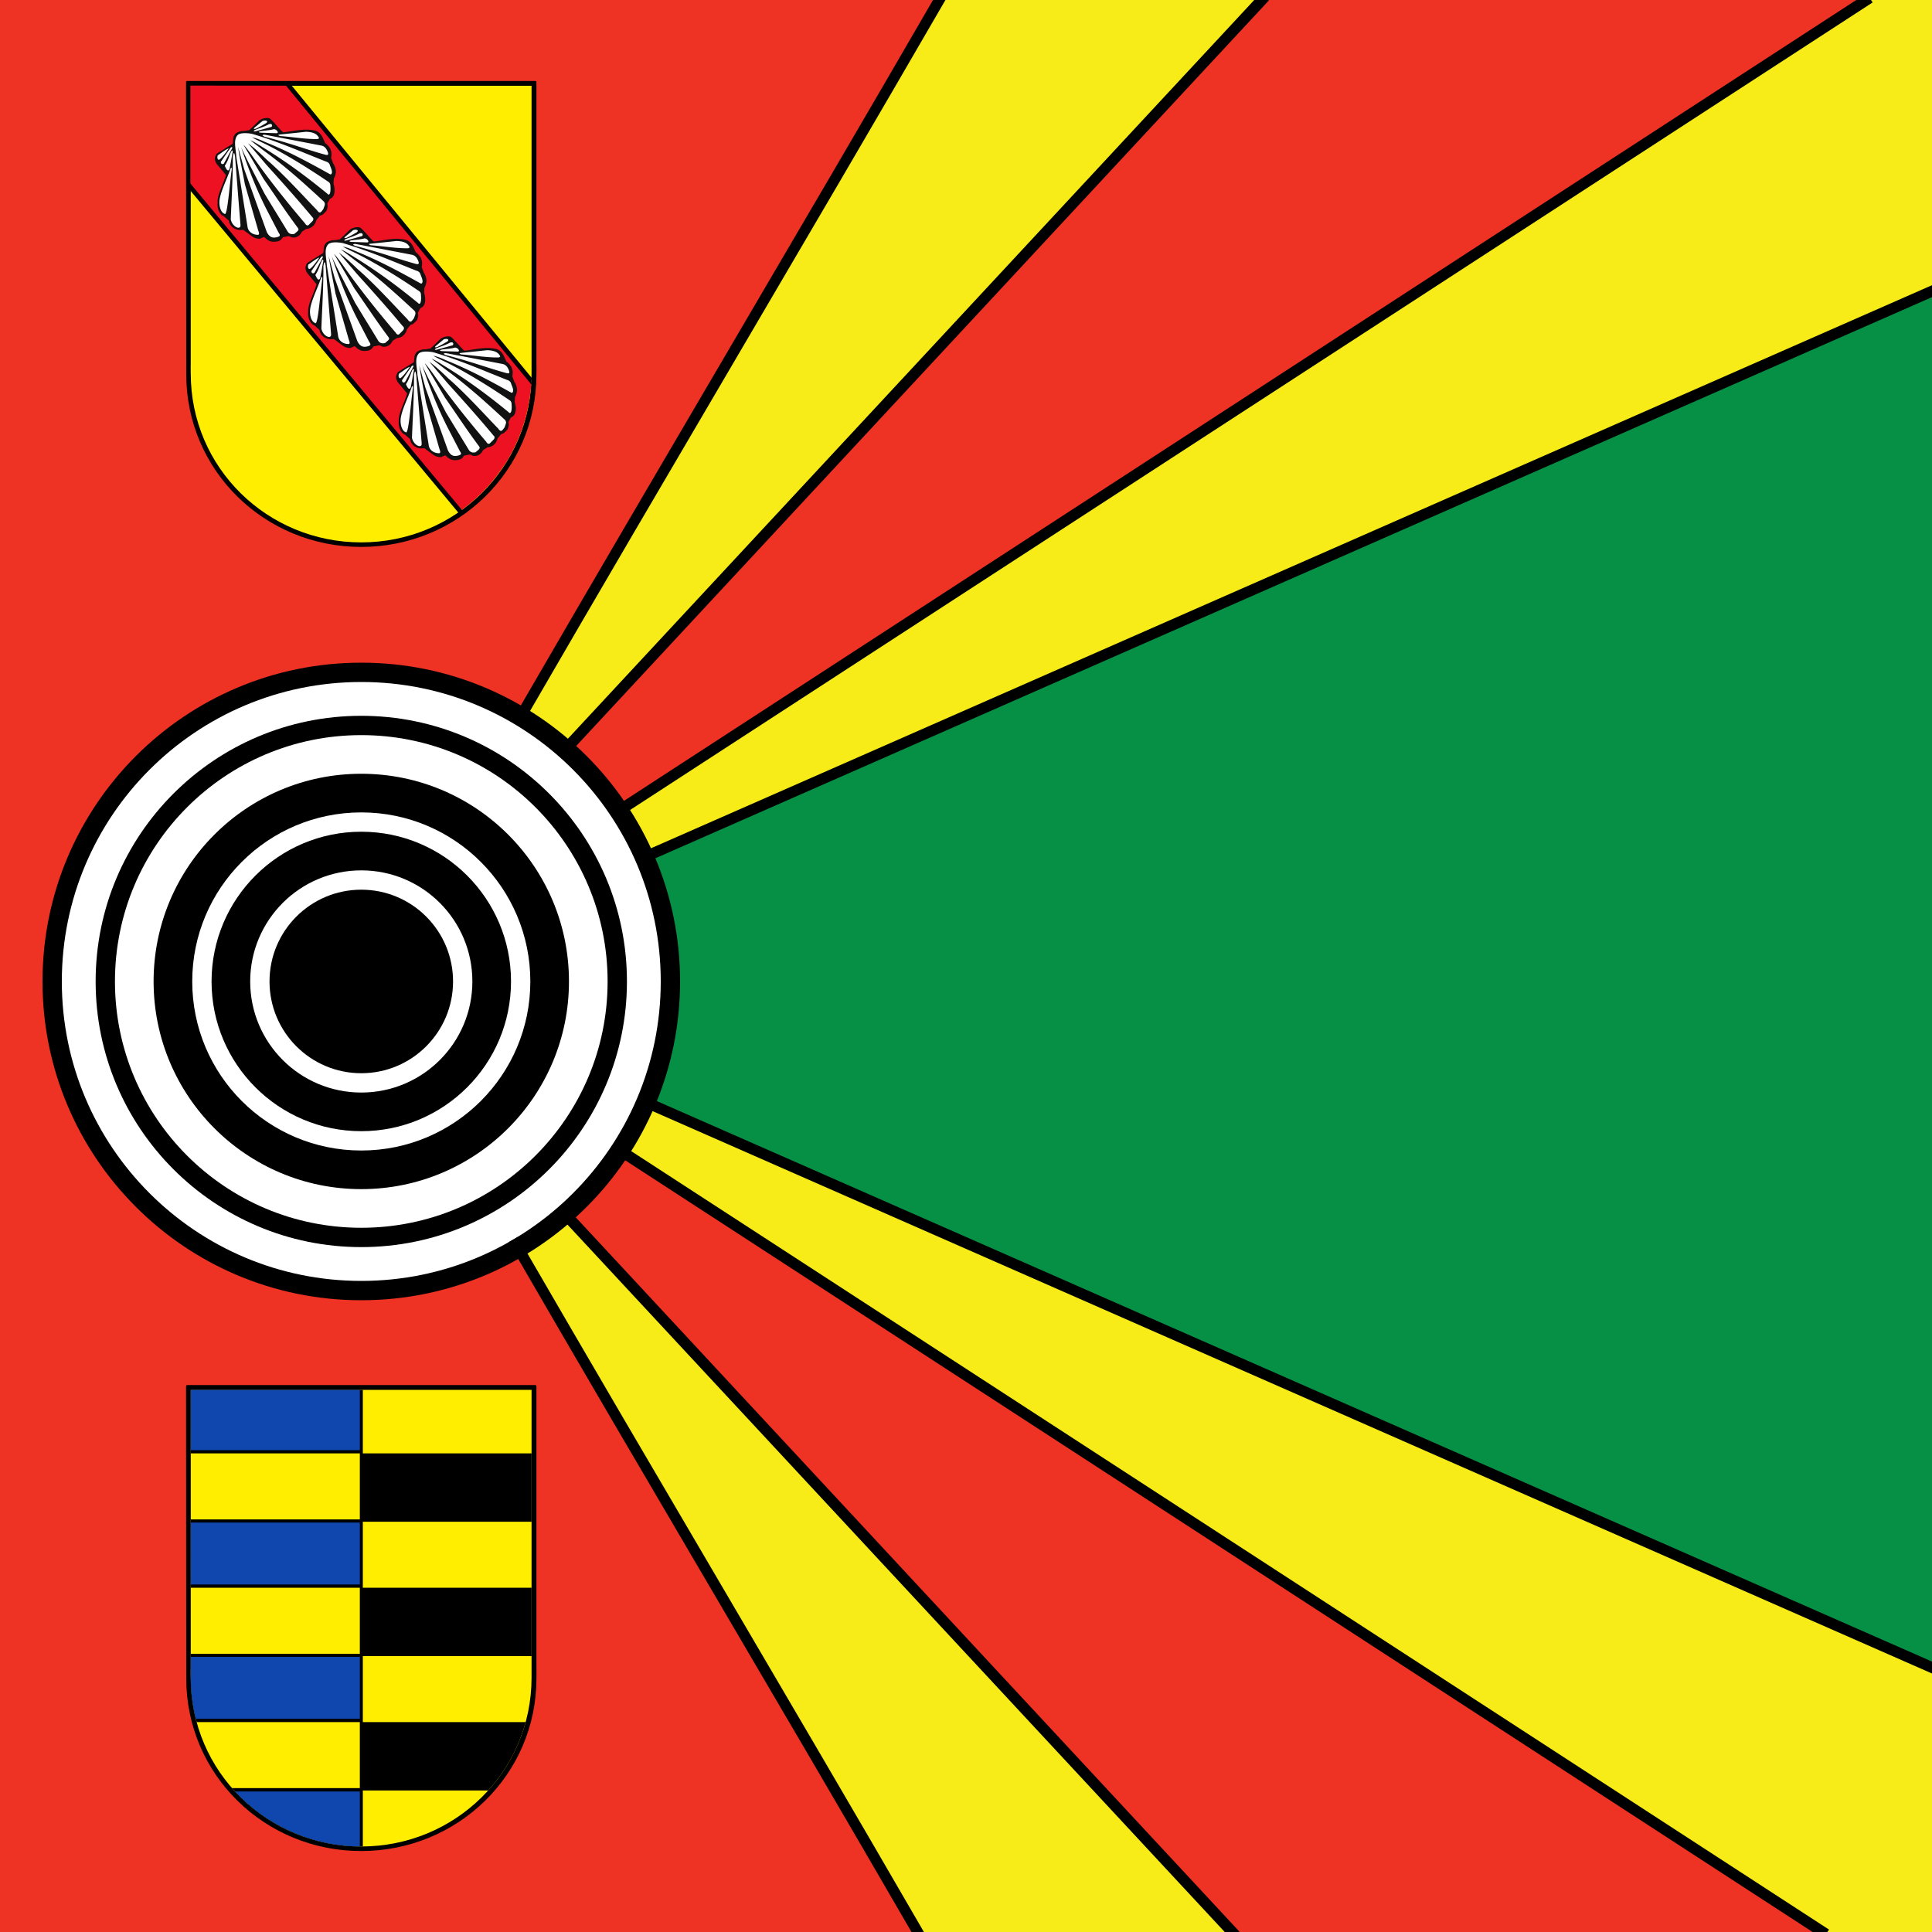
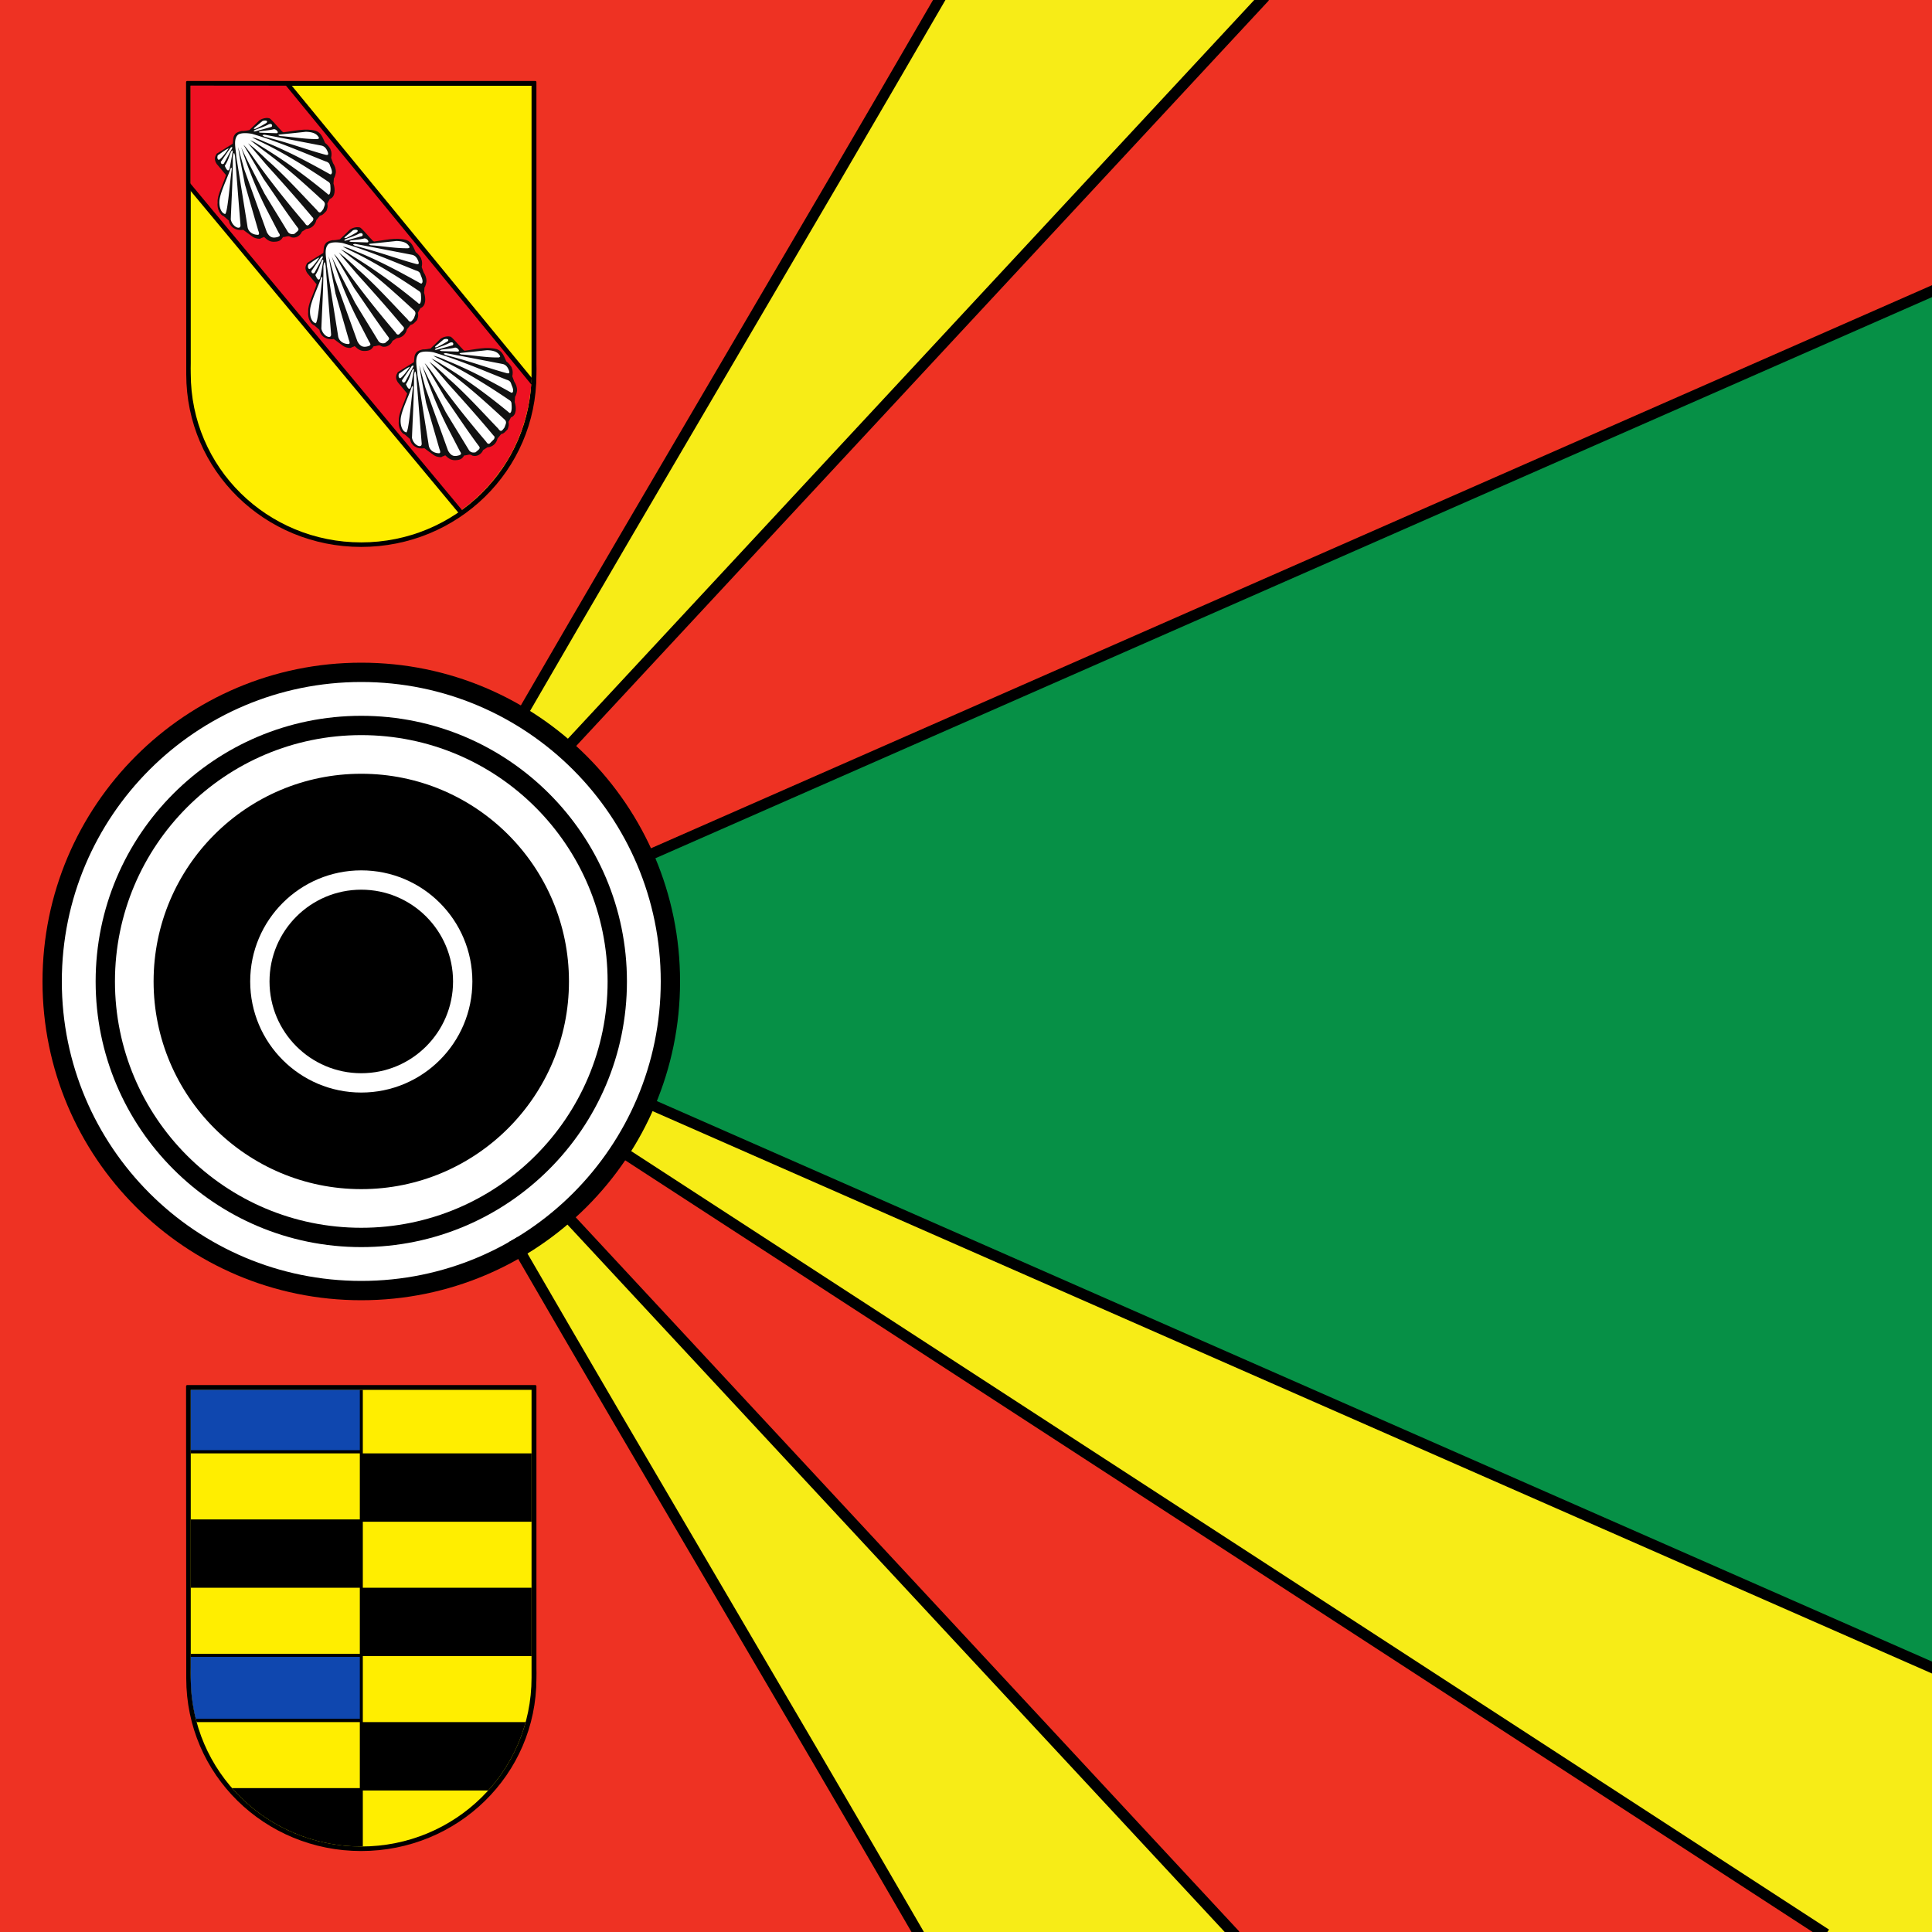
<svg xmlns="http://www.w3.org/2000/svg" data-bbox="0 -8.277 1003.901 1016.253" viewBox="0 0 1000 1000" fill-rule="evenodd" clip-rule="evenodd" stroke-linecap="square" stroke-linejoin="round" stroke-miterlimit="1.5" data-type="ugc">
  <g>
    <path fill="#ee3223" d="M1000 0v1000H0V0h1000z" />
    <path d="M335.184 443v128L1000 863.534v-713.25L335.184 443Z" fill="#069046" />
    <path d="M486.143 0h166.765L294 386.448 271.131 368 486.143 0Z" fill="#f7ec17" />
    <path d="M475 1000.002h162.631L294 629.002l-25.869 16.5L475 1000.002Z" fill="#f7ec17" />
    <path d="m335.184 571-12 26L945 1000h55V863.534L335.184 571Z" fill="#f7ec17" />
-     <path d="M322.316 418.252 335.184 442 1000 150.284V0h-34.602L322.316 418.252Z" fill="#f7ec17" />
    <path d="M352 508c0 91.127-73.873 165-165 165-91.126 0-165-73.873-165-165s73.874-165 165-165c91.127 0 165 73.873 165 165z" />
    <path fill="#ffffff" d="M342 508c0 85.604-69.396 155-155 155S32 593.604 32 508s69.396-155 155-155 155 69.396 155 155z" />
    <path d="M324.501 508c0 75.94-61.561 137.5-137.5 137.5-75.94 0-137.5-61.56-137.5-137.5 0-75.939 61.56-137.5 137.5-137.5 75.939 0 137.5 61.561 137.5 137.5z" />
    <path fill="#ffffff" d="M314.497 507.996c0 70.415-57.083 127.498-127.499 127.498-70.415 0-127.498-57.083-127.498-127.498 0-70.416 57.083-127.499 127.498-127.499 70.416 0 127.499 57.083 127.499 127.499z" />
    <path d="M294.497 507.995c0 59.37-48.129 107.499-107.499 107.499S79.5 567.364 79.5 507.995c0-59.37 48.129-107.499 107.498-107.499 59.37 0 107.499 48.13 107.499 107.499z" />
-     <path fill="#ffffff" d="M274.5 508c0 48.325-39.175 87.5-87.5 87.5-48.324 0-87.5-39.175-87.5-87.5 0-48.324 39.176-87.5 87.5-87.5 48.325 0 87.5 39.176 87.5 87.5z" />
    <path d="M264.5 508c0 42.802-34.698 77.5-77.5 77.5s-77.5-34.698-77.5-77.5 34.698-77.5 77.5-77.5 77.5 34.698 77.5 77.5z" />
    <path fill="#ffffff" d="M244.5 508c0 31.756-25.744 57.5-57.5 57.5s-57.5-25.744-57.5-57.5 25.744-57.5 57.5-57.5 57.5 25.744 57.5 57.5z" />
    <path d="M234.5 508c0 26.233-21.267 47.5-47.5 47.5-26.234 0-47.5-21.267-47.5-47.5 0-26.234 21.266-47.5 47.5-47.5 26.233 0 47.5 21.266 47.5 47.5z" />
    <path d="M267 644c72.667 125.511 135.333 230.489 208 356" stroke="#000000" stroke-width="5.56" />
    <path d="m267 644 351.056 382.82" fill="none" stroke="#000000" stroke-width="5.71" transform="matrix(.993 -.013 -.013 .978 37.116 3.473)" />
    <path d="m267 644 629.571 420.17" fill="none" stroke="#000000" stroke-width="5.71" transform="matrix(.993 -.013 -.013 .978 66.3 -29.527)" />
    <path d="m267 644 673.655 307.802" fill="none" stroke="#000000" stroke-width="5.71" transform="matrix(.993 -.013 -.013 .978 78.3 -55.527)" />
    <path d="M271.131 368C343.798 242.489 413.476 125.511 486.142 0" stroke="#000000" stroke-width="5.56" />
    <path d="m262.779 639.397 366.662 399.843" fill="none" stroke="#000000" stroke-width="5.71" transform="matrix(.993 .013 -.013 -.978 41.247 1008.527)" />
-     <path d="m261.92 640.61 653.398 436.07" fill="none" stroke="#000000" stroke-width="5.71" transform="matrix(.993 .013 -.013 -.978 70.432 1041.527)" />
    <path d="m267 644 669.469 305.889" fill="none" stroke="#000000" stroke-width="5.71" transform="matrix(.993 .013 -.013 -.978 82.432 1067.527)" />
    <path d="M96.892 42.5h180.17l.006 145.855c.091 1.832 0 3.479 0 5.4 0 49.6-40.588 88.744-90.13 88.744-49.54 0-89.922-39.174-89.952-88.745L96.892 42.5Z" fill-rule="nonzero" stroke="#000000" stroke-width="1.178" stroke-linecap="butt" stroke-linejoin="miter" stroke-miterlimit="4" />
    <path d="M98.73 188.031c-.088 1.803 0 3.426 0 5.317 0 48.834 39.704 87.39 88.244 87.39 48.481 0 88.156-38.556 88.156-87.39V44.398H98.73" fill="#ffee00" fill-rule="nonzero" />
    <path d="M238.684 264.17 98.63 95.634V44.296l49.865.047L275.03 198.564c-.913 11.528-3.753 25.484-12.81 40.41-6.45 9.927-13.039 17.479-23.56 25.208" fill="#ee1122" fill-rule="nonzero" />
    <path d="M121.695 69.453c.639-.872 1.873-1.281 3.34-1.65 1.417.048 2.745-.229 4.026-.456l4.896-4.76c.456-.547 2.974-2.011 5.49-1.372.869.412 3.614 3.614 5.26 5.446.778.595 1.282 1.69 2.106 1.829 5.078-.64 11.346-2.286 16.654-.778 2.883 1.008 3.66 3.844 4.803 6.268.87.504 2.884 2.793 2.884 3.614.595 1.19.504 2.793.23 4.118l1.007 2.745c.872 1.237 1.511 3.066 1.464 4.53-.091.96-.46 2.563-1.055 3.384l-.182 2.654c.913 2.792 1.099 6.863-1.923 7.959l-1.282 2.332c.274 1.785.23 1.877-.456 3.844-1.099 1.099-1.83 2.242-3.34 2.471l-1.877 2.289c-.595 2.745-2.833 4.483-5.26 4.577l-2.197 1.417c-.96 2.288-3.293 3.475-5.4 2.928-.868-.413-.912-.548-1.554-.595-.642-.048-1.785.456-2.837.456-.872 1.373-1.693 2.333-4.3 2.424-2.15.139-3.526-.548-5.537-2.515-.916.595-1.146.32-2.015.96-1.464.091-3.066-.321-4.486-1.464l-4.3-3.157c-3.888.642-6.907-1.508-7.41-4.757l-2.699-2.333c-1.69-.504-3.567-3.614-3.11-7.137-.321-3.567 2.883-9.286 4.347-14.09l-4.85-5.812c-1.465-2.241-.914-3.752 0-5.26l8.326-5.17c.32-1.967-.047-3.384 1.234-4.939" fill="#111111" fill-rule="nonzero" />
    <path d="M118.399 76.775c-1.92.778-3.752 2.38-5.673 3.614-.365 1.008-.274 2.015.457 2.333.871.092 3.935-3.935 5.216-5.947m.869-.235c.73-.598 1.051-.548.913.182-1.464 2.698-2.836 5.308-4.345 8.006-.871.412-1.42.23-1.558-.913a1069.97 1069.97 0 0 1 4.987-7.272m1.237 1.882c-.64 3.066-1.052 5.902-1.694 9.013-.595 1.281-1.28 1.098-2.468-1.6 1.92-3.019 2.242-4.986 3.34-7.457.73-.822.548-.64.822.047m11.119-12.265c1.558-1.281 2.654-2.197 4.253-3.525 1.511-.548 3.066-.139 2.059.963-1.83 1.098-3.432 2.011-5.4 2.975-1.324.365-1.28.047-.912-.413m7.452-1.832c1.65-.639 2.106.548 1.51 1.326-2.792.78-5.58 1.558-8.417 2.332-.872.139-1.281 0-.183-.73 2.424-1.007 4.848-1.65 7.09-2.928m2.385 2.61c1.326-.504 3.34 1.92 1.691 2.011l-8.324-.273c-1.098-.183-1.237-.366 0-.778 2.242-.321 4.757-.457 6.633-.96m3.24 2.698c4.528-.46 9.06-.916 13.588-1.42 3.66.091 5.446 1.007 6.453 2.515.686.914.274.96-.321 1.235-6.268.138-12.857-1.1-19.49-1.556-.548-.23-1.464-.547-.23-.777m-7.717.091c9.7 1.832 19.399 3.708 29.142 5.585 1.785.274 2.698 1.508 3.25 2.742.915 1.967.506 2.424-1.008 2.014-9.47-2.562-18.621-6.085-31.487-9.334-1.098-.595-1.51-.868.092-1.007m-17.708 17.74c-1.876 5.49-5.355 12.17-5.673 16.562-.23 3.753 1.237 6.268 2.654 6.633 1.417 1.738 2.61-15.328 3.705-23.012.047-1.373-.456-.822-.686-.183m2.427-6.215a9520.549 9520.549 0 0 0 2.792 35.227c.183 2.884-4.256 1.008-5.03-2.927.409-10.89 1.098-21.366 1.051-32.311.504-3.202.869-2.103 1.19 0m1.464-11.467c1.785-1.328 5.902-.78 7.458-.46 13.13 3.936 25.165 9.152 37.789 14.183 1.234.365 2.012.822 2.377 2.059.412 1.325 1.19 2.515 1.007 3.979-.27.504-.32 1.007-1.234.504-10.064-5.63-20.085-11.025-31.015-15.602-3.019-1.143-5.764-2.745-9.06-3.34 2.698 1.558 5.72 2.836 8.556 4.3 10.751 5.537 21.458 12.262 31.192 18.895.73.598.778 1.372.778 2.15.23 2.241-.139 5.49-1.6 3.797-10.02-8.233-20.267-15.876-31.928-23.104-2.653-1.558-5.122-3.384-7.958-4.577l7.366 5.672c11.12 8.145 20.954 17.022 30.78 26.126.913 1.326.365 1.83-.274 3.797-1.326 1.785-1.873 2.698-3.34.595-6.772-6.999-17.019-18.347-25.802-25.94-3.066-2.975-6.268-5.947-9.838-8.648l9.426 11.072c8.326 9.195 16.152 17.978 23.79 27.127.871.639.55 1.372.274 1.923l-2.242 2.242c-.73.365-1.281-.048-1.74-.872-9.47-11.116-18.3-22.188-26.536-33.813-1.558-2.333-4.942-6.725-5.307-6.816l10.385 17.613c5.811 8.327 11.346 16.79 17.522 25.072.457.639.87 1.051 0 1.967l-1.602 1.373c-1.373.32-2.61.091-3.431-1.099-3.935-6.542-8.141-13.269-12.08-19.81-4.026-7.96-8.417-15.92-12.031-23.882 1.69 5.078 6.22 18.391 12.806 31.486l6.59 12.719c1.189 1.646.32 1.782-.228 2.106-2.61.821-4.303.547-5.902-2.424L126.39 87.567l-3.158-11.48c.913 6.405 2.333 12.856 3.523 19.306l6.907 23.929c.872 2.15.23 2.333-.686 2.194-2.242-.138-4.619-1.6-4.896-4.392l-5.808-36.228c-.094-3.431-1.74-8.692.87-11.116" fill="#ffffff" fill-rule="nonzero" />
    <path d="M275.03 198.576 148.29 44.178l2.24.047 124.62 151.747m-37.259 69.688L97.75 97.242l.23-2.47 141.29 169.86" fill-rule="nonzero" stroke="#000000" stroke-width=".589" stroke-linecap="butt" stroke-linejoin="miter" stroke-miterlimit="4" />
    <path d="M168.586 125.976c.639-.872 1.873-1.281 3.34-1.65 1.417.048 2.745-.229 4.026-.456l4.896-4.76c.456-.547 2.974-2.011 5.49-1.372.869.412 3.614 3.614 5.26 5.446.778.595 1.282 1.69 2.106 1.829 5.078-.64 11.346-2.286 16.654-.778 2.883 1.008 3.66 3.844 4.803 6.268.87.504 2.884 2.793 2.884 3.614.595 1.19.504 2.793.23 4.118l1.007 2.745c.872 1.237 1.511 3.066 1.464 4.53-.091.96-.46 2.563-1.055 3.384l-.182 2.654c.913 2.792 1.099 6.863-1.923 7.959l-1.282 2.332c.274 1.785.23 1.877-.456 3.844-1.099 1.099-1.83 2.242-3.34 2.471l-1.877 2.289c-.595 2.745-2.833 4.483-5.26 4.577l-2.197 1.417c-.96 2.288-3.293 3.475-5.4 2.928-.868-.413-.912-.548-1.554-.595-.642-.048-1.785.456-2.837.456-.872 1.373-1.693 2.333-4.3 2.424-2.15.139-3.526-.548-5.537-2.515-.916.595-1.146.32-2.015.96-1.464.091-3.066-.321-4.486-1.464l-4.3-3.157c-3.888.642-6.907-1.508-7.41-4.757l-2.699-2.333c-1.69-.504-3.567-3.614-3.11-7.137-.321-3.567 2.883-9.286 4.347-14.09l-4.85-5.812c-1.465-2.241-.914-3.752 0-5.26l8.326-5.17c.32-1.967-.047-3.384 1.234-4.939" fill="#111111" fill-rule="nonzero" />
    <path d="M165.29 133.298c-1.92.778-3.752 2.38-5.673 3.614-.365 1.008-.274 2.015.457 2.333.871.092 3.935-3.935 5.216-5.947m.869-.235c.73-.598 1.051-.548.913.182-1.464 2.698-2.836 5.308-4.345 8.006-.871.412-1.42.23-1.558-.913a1069.97 1069.97 0 0 1 4.987-7.272m1.237 1.882c-.64 3.066-1.052 5.902-1.694 9.013-.595 1.281-1.28 1.098-2.468-1.6 1.92-3.019 2.242-4.986 3.34-7.457.73-.822.548-.64.822.047m11.119-12.265c1.558-1.281 2.654-2.197 4.253-3.525 1.511-.548 3.066-.139 2.059.963-1.83 1.098-3.432 2.011-5.4 2.975-1.324.365-1.28.047-.912-.413m7.452-1.832c1.65-.639 2.106.548 1.51 1.326-2.792.78-5.58 1.558-8.417 2.332-.872.139-1.281 0-.183-.73 2.424-1.007 4.848-1.65 7.09-2.928m2.385 2.61c1.326-.504 3.34 1.92 1.691 2.011l-8.324-.273c-1.098-.183-1.237-.366 0-.778 2.242-.321 4.757-.457 6.633-.96m3.24 2.698c4.528-.46 9.06-.916 13.588-1.42 3.66.091 5.446 1.007 6.453 2.515.686.914.274.96-.321 1.235-6.268.138-12.857-1.1-19.49-1.556-.548-.23-1.464-.547-.23-.777m-7.717.091c9.7 1.832 19.399 3.708 29.142 5.585 1.785.274 2.698 1.508 3.25 2.742.915 1.967.506 2.424-1.008 2.014-9.47-2.562-18.621-6.085-31.487-9.334-1.098-.595-1.51-.868.092-1.007m-17.708 17.74c-1.876 5.49-5.355 12.17-5.673 16.562-.23 3.753 1.237 6.268 2.654 6.633 1.417 1.738 2.61-15.328 3.705-23.012.047-1.373-.456-.822-.686-.183m2.427-6.215a9520.549 9520.549 0 0 0 2.792 35.227c.183 2.884-4.256 1.008-5.03-2.927.409-10.89 1.098-21.366 1.051-32.311.504-3.202.869-2.103 1.19 0m1.464-11.467c1.785-1.328 5.902-.78 7.458-.46 13.13 3.936 25.165 9.152 37.789 14.183 1.234.365 2.012.822 2.377 2.059.412 1.325 1.19 2.515 1.007 3.979-.27.504-.32 1.007-1.234.504-10.064-5.63-20.085-11.025-31.015-15.602-3.019-1.143-5.764-2.745-9.06-3.34 2.698 1.558 5.72 2.836 8.556 4.3 10.751 5.537 21.458 12.262 31.192 18.895.73.598.778 1.372.778 2.15.23 2.241-.139 5.49-1.6 3.797-10.02-8.233-20.267-15.876-31.928-23.104-2.653-1.558-5.122-3.384-7.958-4.577l7.366 5.672c11.12 8.145 20.954 17.022 30.78 26.126.913 1.326.365 1.83-.274 3.797-1.326 1.785-1.873 2.698-3.34.595-6.772-6.999-17.019-18.347-25.802-25.94-3.066-2.975-6.268-5.947-9.838-8.648l9.426 11.072c8.326 9.195 16.152 17.978 23.79 27.127.871.639.55 1.372.274 1.923l-2.242 2.242c-.73.365-1.281-.048-1.74-.872-9.47-11.116-18.3-22.188-26.536-33.813-1.558-2.333-4.942-6.725-5.307-6.816l10.385 17.613c5.811 8.327 11.346 16.79 17.522 25.072.457.639.87 1.051 0 1.967l-1.602 1.373c-1.373.32-2.61.091-3.431-1.099-3.935-6.542-8.141-13.269-12.08-19.81-4.026-7.96-8.417-15.92-12.031-23.882 1.69 5.078 6.22 18.391 12.806 31.486l6.59 12.719c1.189 1.646.32 1.782-.228 2.106-2.61.821-4.303.547-5.902-2.424L173.28 144.09l-3.158-11.48c.913 6.405 2.333 12.856 3.523 19.306l6.907 23.929c.872 2.15.23 2.333-.686 2.194-2.242-.138-4.619-1.6-4.896-4.392l-5.808-36.228c-.094-3.431-1.74-8.692.87-11.116" fill="#ffffff" fill-rule="nonzero" />
    <path d="M215.477 182.498c.639-.872 1.873-1.281 3.34-1.65 1.417.048 2.745-.229 4.026-.456l4.896-4.76c.456-.547 2.974-2.011 5.49-1.372.869.412 3.614 3.614 5.26 5.446.778.595 1.282 1.69 2.106 1.829 5.078-.64 11.346-2.286 16.654-.778 2.883 1.008 3.66 3.844 4.803 6.268.87.504 2.884 2.793 2.884 3.614.595 1.19.504 2.793.23 4.118l1.007 2.745c.872 1.237 1.511 3.066 1.464 4.53-.091.96-.46 2.563-1.055 3.384l-.182 2.654c.913 2.792 1.099 6.863-1.923 7.959l-1.282 2.332c.274 1.785.23 1.877-.456 3.844-1.099 1.099-1.83 2.242-3.34 2.471l-1.877 2.289c-.595 2.745-2.833 4.483-5.26 4.577l-2.197 1.417c-.96 2.288-3.293 3.475-5.4 2.928-.868-.413-.912-.548-1.554-.595-.642-.048-1.785.456-2.837.456-.872 1.373-1.693 2.333-4.3 2.424-2.15.139-3.526-.548-5.537-2.515-.916.595-1.146.32-2.015.96-1.464.091-3.066-.321-4.486-1.464l-4.3-3.157c-3.888.642-6.907-1.508-7.41-4.757l-2.699-2.333c-1.69-.504-3.567-3.614-3.11-7.137-.321-3.567 2.883-9.286 4.347-14.09l-4.85-5.812c-1.465-2.241-.914-3.752 0-5.26l8.326-5.17c.32-1.967-.047-3.384 1.234-4.939" fill="#111111" fill-rule="nonzero" />
    <path d="M212.181 189.82c-1.92.778-3.752 2.38-5.673 3.614-.365 1.008-.274 2.015.457 2.333.871.092 3.935-3.935 5.216-5.947m.869-.235c.73-.598 1.051-.548.913.182-1.464 2.698-2.836 5.308-4.345 8.006-.871.412-1.42.23-1.558-.913a1069.97 1069.97 0 0 1 4.987-7.272m1.237 1.882c-.64 3.066-1.052 5.902-1.694 9.013-.595 1.281-1.28 1.098-2.468-1.6 1.92-3.019 2.242-4.986 3.34-7.457.73-.822.548-.64.822.047m11.119-12.265c1.558-1.281 2.654-2.197 4.253-3.525 1.511-.548 3.066-.139 2.059.963-1.83 1.098-3.432 2.011-5.4 2.975-1.324.365-1.28.047-.912-.413m7.452-1.832c1.65-.639 2.106.548 1.51 1.326-2.792.78-5.58 1.558-8.417 2.332-.872.139-1.281 0-.183-.73 2.424-1.007 4.848-1.65 7.09-2.928m2.385 2.61c1.326-.504 3.34 1.92 1.691 2.011l-8.324-.273c-1.098-.183-1.237-.366 0-.778 2.242-.321 4.757-.457 6.633-.96m3.24 2.698c4.528-.46 9.06-.916 13.588-1.42 3.66.091 5.446 1.007 6.453 2.515.686.914.274.96-.321 1.235-6.268.138-12.857-1.1-19.49-1.556-.548-.23-1.464-.547-.23-.777m-7.717.091c9.7 1.832 19.399 3.708 29.142 5.585 1.785.274 2.698 1.508 3.25 2.742.915 1.967.506 2.424-1.008 2.014-9.47-2.562-18.621-6.085-31.487-9.334-1.098-.595-1.51-.868.092-1.007m-17.708 17.74c-1.876 5.49-5.355 12.17-5.673 16.562-.23 3.753 1.237 6.268 2.654 6.633 1.417 1.738 2.61-15.328 3.705-23.012.047-1.373-.456-.822-.686-.183m2.427-6.215a9520.549 9520.549 0 0 0 2.792 35.227c.183 2.884-4.256 1.008-5.03-2.927.409-10.89 1.098-21.366 1.051-32.311.504-3.202.869-2.103 1.19 0m1.464-11.467c1.785-1.328 5.902-.78 7.458-.46 13.13 3.936 25.165 9.152 37.789 14.183 1.234.365 2.012.822 2.377 2.059.412 1.325 1.19 2.515 1.007 3.979-.27.504-.32 1.007-1.234.504-10.064-5.63-20.085-11.025-31.015-15.602-3.019-1.143-5.764-2.745-9.06-3.34 2.698 1.558 5.72 2.836 8.556 4.3 10.751 5.537 21.458 12.262 31.192 18.895.73.598.778 1.372.778 2.15.23 2.241-.139 5.49-1.6 3.797-10.02-8.233-20.267-15.876-31.928-23.104-2.653-1.558-5.122-3.384-7.958-4.577l7.366 5.672c11.12 8.145 20.954 17.022 30.78 26.126.913 1.326.365 1.83-.274 3.797-1.326 1.785-1.873 2.698-3.34.595-6.772-6.999-17.019-18.347-25.802-25.94-3.066-2.975-6.268-5.947-9.838-8.648l9.426 11.072c8.326 9.195 16.152 17.978 23.79 27.127.871.639.55 1.372.274 1.923l-2.242 2.242c-.73.365-1.281-.048-1.74-.872-9.47-11.116-18.3-22.188-26.536-33.813-1.558-2.333-4.942-6.725-5.307-6.816l10.385 17.613c5.811 8.327 11.346 16.79 17.522 25.072.457.639.87 1.051 0 1.967l-1.602 1.373c-1.373.32-2.61.091-3.431-1.099-3.935-6.542-8.141-13.269-12.08-19.81-4.026-7.96-8.417-15.92-12.031-23.882 1.69 5.078 6.22 18.391 12.806 31.486l6.59 12.719c1.189 1.646.32 1.782-.228 2.106-2.61.821-4.303.547-5.902-2.424l-11.714-32.577-3.158-11.48c.913 6.405 2.333 12.856 3.523 19.306l6.907 23.929c.872 2.15.23 2.333-.686 2.194-2.242-.138-4.619-1.6-4.896-4.392l-5.808-36.228c-.094-3.431-1.74-8.692.87-11.116" fill="#ffffff" fill-rule="nonzero" />
    <path d="M96.892 717.5h180.17l.006 145.856c.091 1.832 0 3.479 0 5.4 0 49.6-40.588 88.744-90.13 88.744-49.54 0-89.922-39.174-89.952-88.745L96.892 717.5Z" fill-rule="nonzero" stroke="#000000" stroke-width="1.178" stroke-linecap="butt" stroke-linejoin="miter" stroke-miterlimit="4" />
    <path d="M98.73 863.032c-.088 1.803 0 3.426 0 5.317 0 48.834 39.704 87.39 88.244 87.39 48.481 0 88.156-38.556 88.156-87.39v-148.95H98.73" fill="#ffee00" fill-rule="nonzero" />
    <path d="M187.794 752.274V719.4H98.73v32.874h87.519v34.185H98.73v35.363h87.519v34.185H98.73v7.025c-.088 1.803 0 3.426 0 5.317 0 7.99 1.063 15.703 3.06 23.02h84.459v34.15h-66.151c16.216 18.586 40.213 30.22 66.876 30.22l.82-.01v-28.996h64.904c9.01-9.95 15.741-21.99 19.374-35.363h-84.278v-34.185h87.336v-35.363h-87.336v-34.185h87.336v-35.363h-87.336Z" />
    <path fill="#0f47af" d="M186.25 719.399v31.214H98.73V719.4h87.52z" />
-     <path fill="#0f47af" d="M186.25 788.078v32.047H98.73v-32.047h87.52z" />
    <path d="M98.73 867.95c0 7.502.903 14.765 2.608 21.686h84.912v-32.047H98.73v10.36Z" fill="#0f47af" />
-     <path d="M186.248 955.73v-28.463h-64.622c16.144 17.415 39.15 28.261 64.622 28.462Z" fill="#0f47af" />
  </g>
</svg>